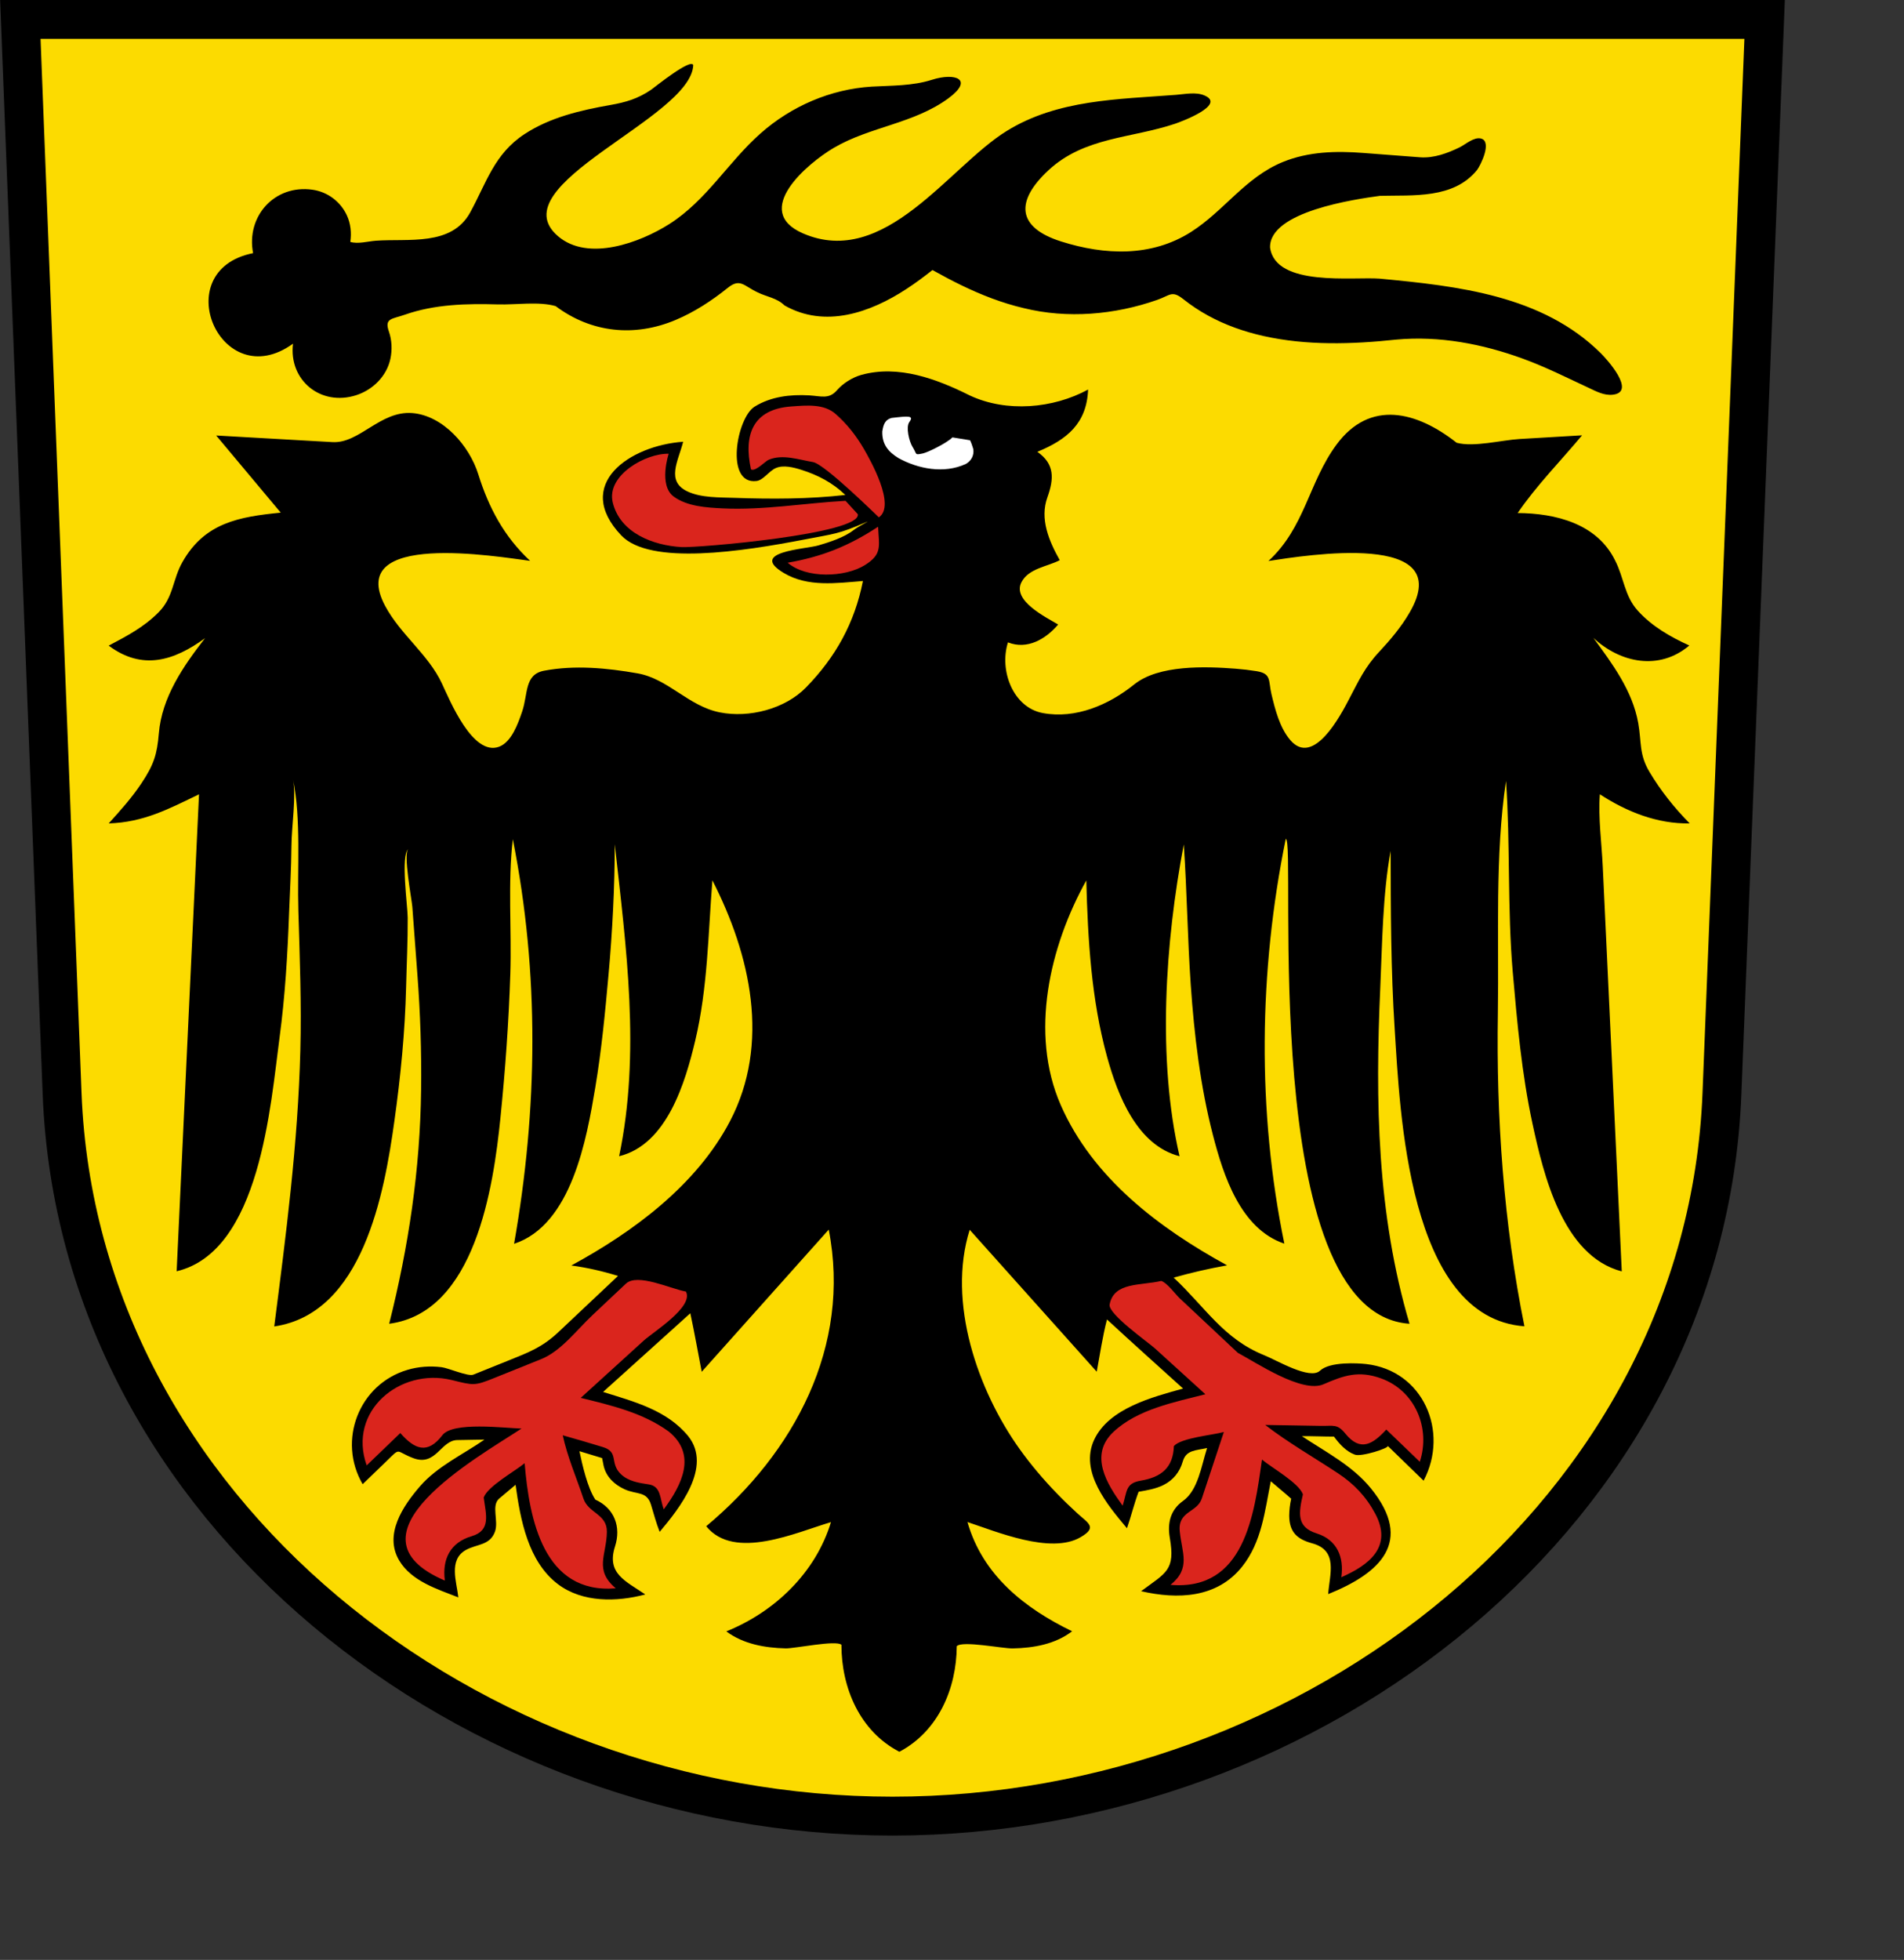
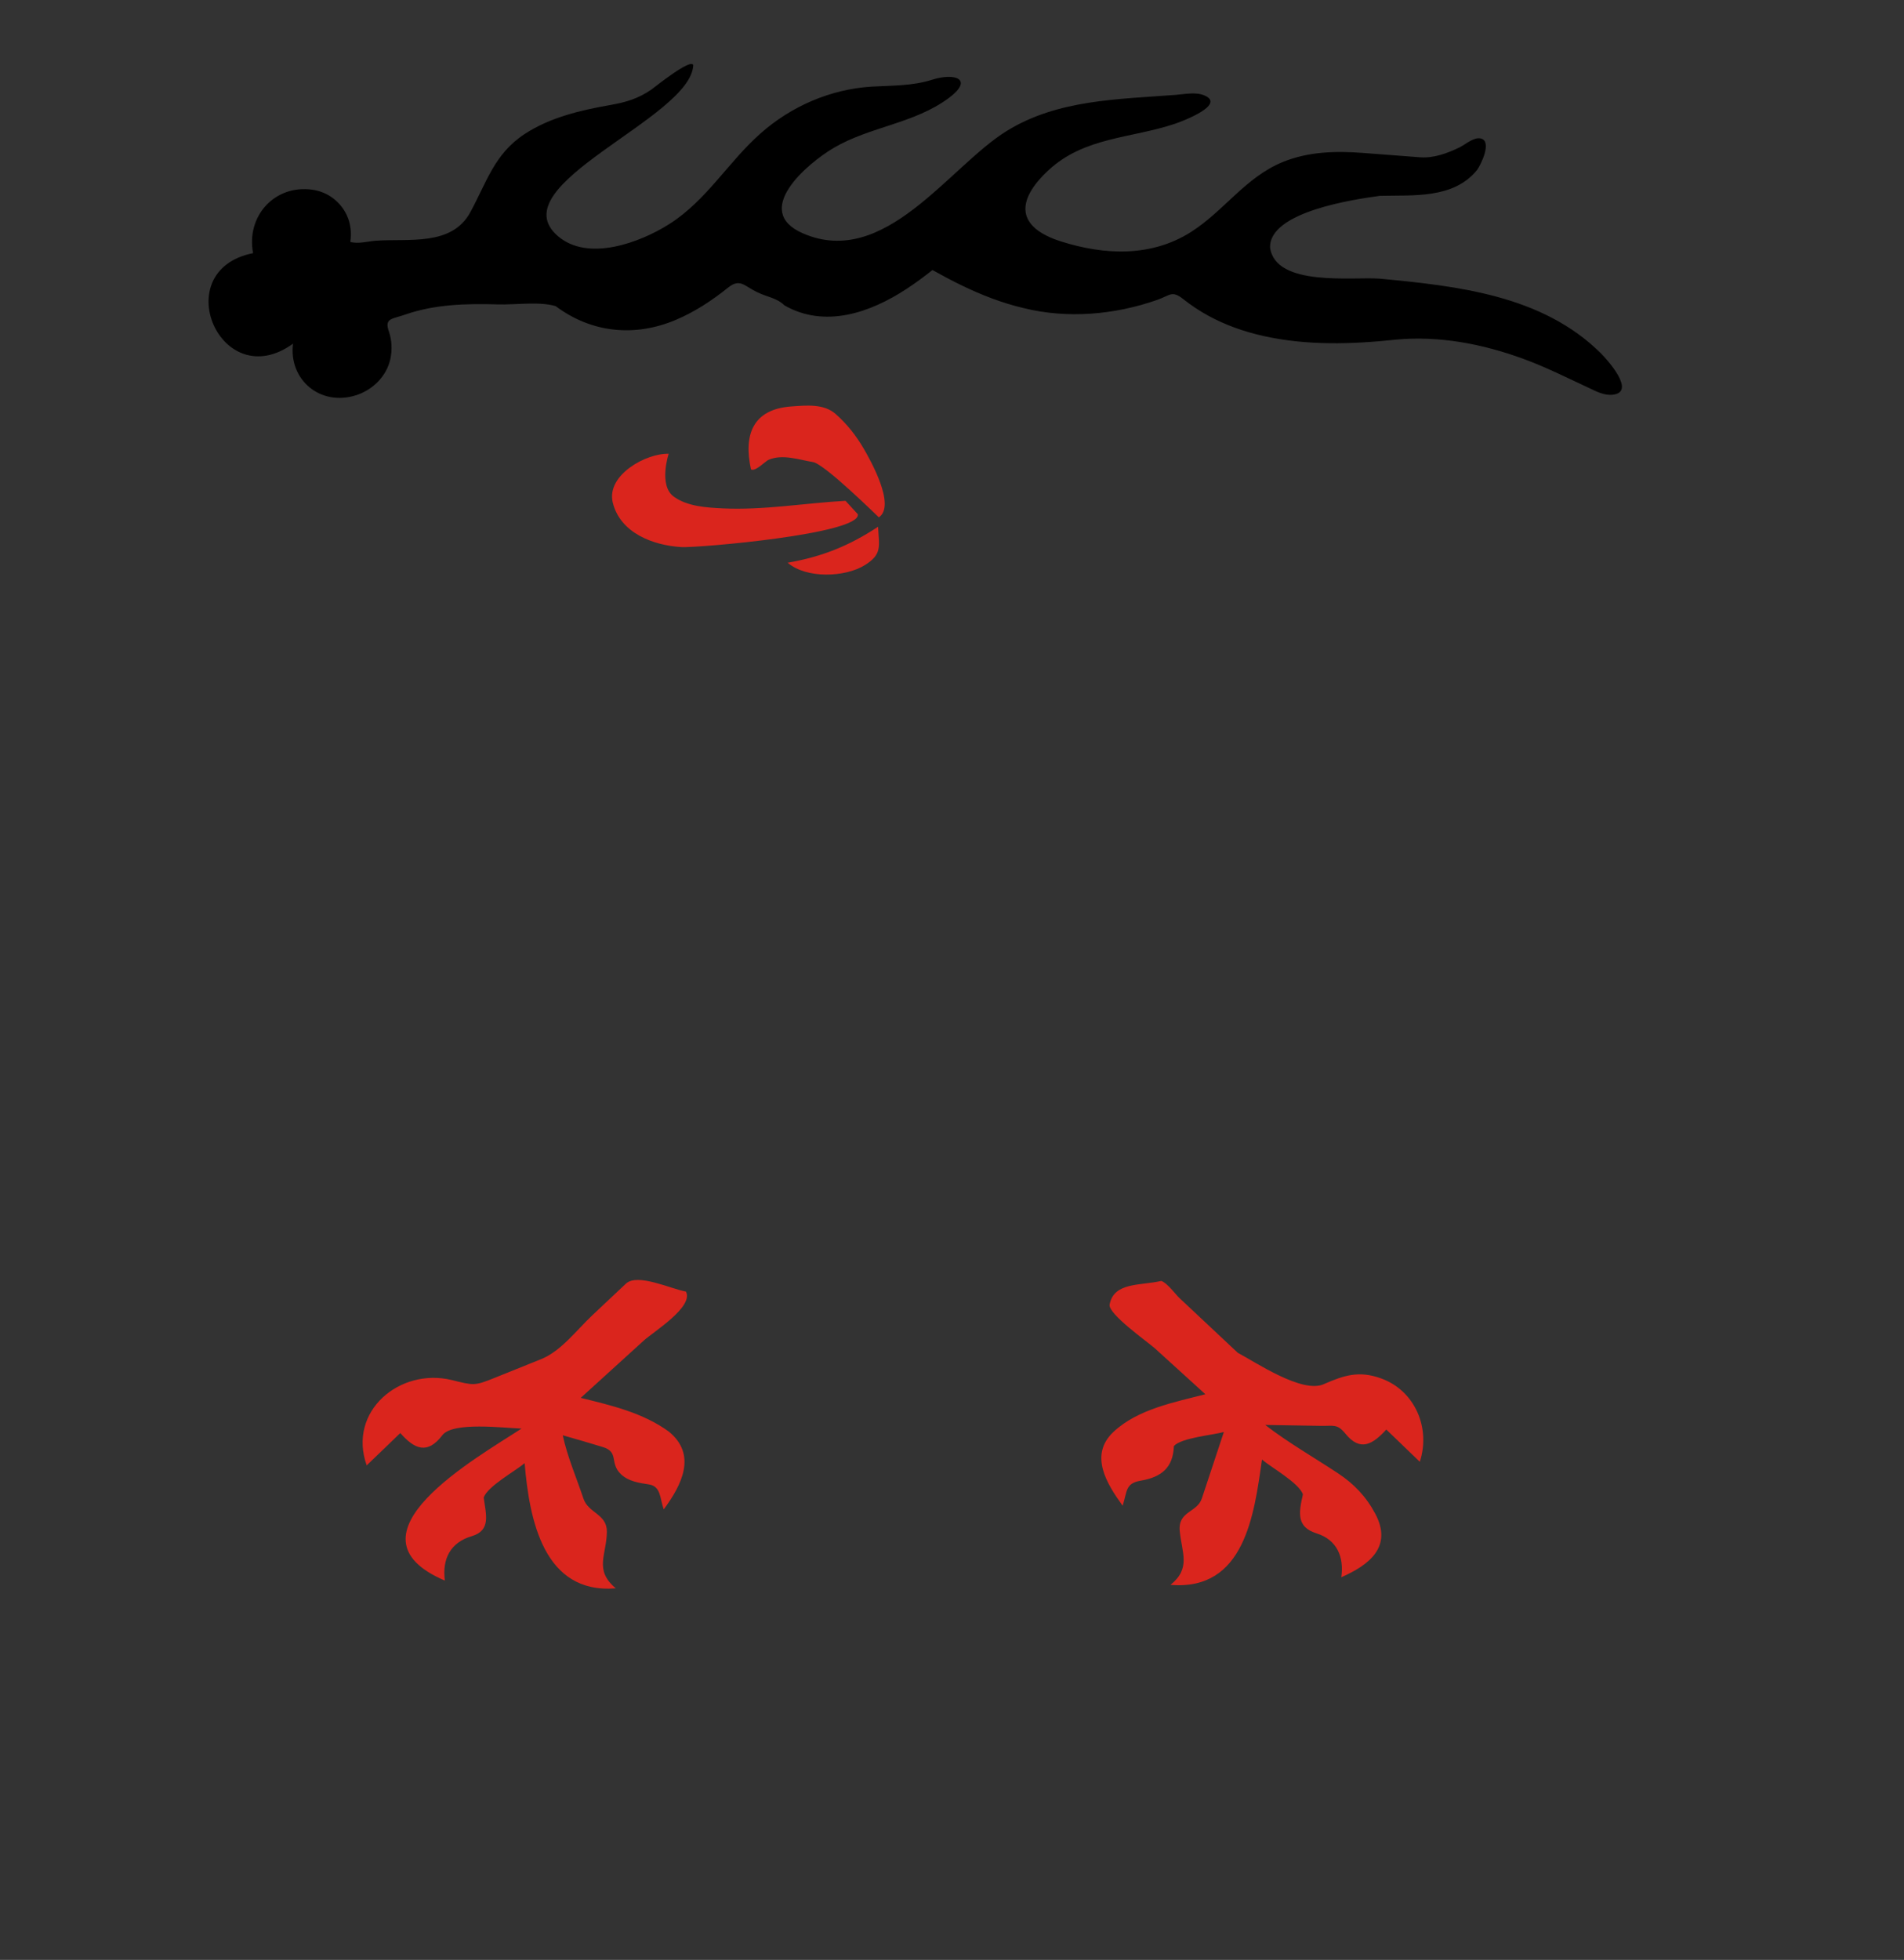
<svg xmlns="http://www.w3.org/2000/svg" height="173.38mm" width="168.47mm">
  <rect width="100%" height="100%" fill="#333333" stroke="none" />
-   <path d="m6.805 6.504 13.969 359.35c5.531 139.12 136.56 241.37 277.69 241.37s271.84-102.25 277.38-241.37l14.28-359.35z" stroke="#000" stroke-width="13" fill="#fcdb00" />
-   <path d="m324.33 132.23c12.24 5.72 27.82 4.4 39.55-1.98-0.44 11.3-7.03 16.73-16.97 20.81 5.86 4.11 5.57 9.04 3.37 15.18-2.64 7.3 0.55 14.69 4.12 21.06-4.11 2.15-10.43 2.72-12.82 7.39-3.16 6.15 8.36 11.76 12.29 14.12-4.15 4.88-10.32 8.52-16.79 5.97-2.97 9.4 1.69 21.77 11.65 23.63 11.04 2.05 22.11-2.75 30.57-9.57 8.21-6.61 23.84-6.03 33.94-5.26 2.35 0.18 4.68 0.46 7 0.83 5.05 0.82 3.88 3.17 4.96 7.67 1.24 5.19 2.75 11.21 6.3 15.37 7.76 9.09 16.87-8.35 19.68-13.74 3.13-5.97 5.29-10.67 9.9-15.61 3.85-4.12 7.54-8.47 10.37-13.38 15.84-27.34-34.56-19.07-47.26-17.15 12.2-11.17 13.47-26.31 22.74-38.88 11.26-15.29 26.97-11.08 40.2-0.65 5.75 1.55 15.08-0.9 20.98-1.25 6.99-0.42 13.99-0.82 20.97-1.24-7.1 8.51-15.37 16.9-21.54 25.98 12.66 0.09 26.49 3.5 32.56 15.81 2.98 5.76 3.13 11.88 7.59 16.82 4.7 5.22 10.92 8.8 17.25 11.66-10.04 8.51-23.04 5.87-32.08-2.54 6.33 8.66 13.05 17.58 15 28.5 1.13 6.44 0.25 10.44 3.75 16.3 3.75 6.28 8.32 12.04 13.47 17.23-10.9 0.18-21.04-3.88-30.06-9.74-0.58 7.84 0.6 16.2 0.97 24.08 0.86 18.27 1.71 36.54 2.58 54.82 1.25 26.87 2.52 53.74 3.78 80.62-19.75-5.16-26.19-32.41-29.86-49.41-3.6-16.71-5.11-33.64-6.59-50.62-1.84-21.29-0.79-42.69-2.26-63.96-3.74 24.92-2.32 52.19-2.72 77.53-0.57 34.99 1.95 70.55 8.88 104.82-39.03-2.84-41.63-72.1-43.39-99.43-1.29-19.84-1.31-39.65-1.35-59.52-2.67 14.52-2.81 30.84-3.47 45.76-1.71 37.92-1.09 75.61 9.78 112.34-51.34-3.44-37.65-162.11-41.39-162.11-9.02 44.29-9.59 91.03-0.47 135.33-14.67-4.94-20.4-22.84-23.89-36.33-4.22-16.34-6.24-33.38-7.41-50.2-1.09-15.64-1.26-31.33-2.33-46.96-6.24 32.76-8.91 71.93-1.41 104.26-14.26-3.67-20.71-20.46-24.22-33.16-5.3-19.18-6.45-39.25-6.97-59.06-12.23 22.01-19.05 51.07-8.57 75.06 10.67 24.4 32.9 41.2 55.66 53.64-6.02 1.07-11.99 2.44-17.87 4.1 10.75 10.1 16.63 20.45 30.32 25.97 4.28 1.72 15.25 8.32 18.61 5.16 3.33-3.14 12.8-2.51 15.42-2.23 19.09 2.15 27.88 22.59 19.23 39-3.99-3.88-8-7.76-11.99-11.63 0.66 0.65-8.83 3.77-11.01 2.92-2.92-1.05-5.19-3.6-6.97-6.03-3.57 0-7.14-0.19-10.73-0.14 8.08 5.35 16.93 9.88 23.08 17.45 14.51 17.89 3 28.4-14.29 35.36 0.5-6.77 3.44-14.61-5.39-17-4.94-1.35-7.58-3.68-7.64-9.16 0.01-1.94 0.24-3.85 0.66-5.74-2.23-2.01-4.57-3.86-6.82-5.84-1.99 9.89-2.99 20.26-9.58 28.54-8.4 10.56-21.56 11.03-33.79 8.22 8.44-6.28 11.48-6.94 9.59-17.89-0.84-4.86 0.22-9.29 4.39-12.26 5.09-3.6 6.17-11.78 8.09-17.72-3.84 0.87-7.02 0.61-8.14 4.52-1.01 3.51-3.18 6.22-6.47 7.86-2.59 1.28-5.48 1.76-8.3 2.25-1.5 4.01-2.49 8.17-3.89 12.19-6.44-7.69-15.99-18.88-10.95-29.62 4.95-10.51 19.54-14.25 29.72-17.08-8.49-7.69-17.05-15.33-25.45-23.11-1.47 5.66-2.35 11.67-3.43 17.47-14.17-15.81-28.32-31.64-42.48-47.45-7.62 24.23 2.7 53.86 16.82 73.49 3.69 5.13 7.79 9.96 12.18 14.51 2.25 2.34 4.58 4.59 6.97 6.78 3.71 3.39 6.82 4.69 1.09 8.02-9.96 5.79-28.14-1.89-37.81-5.08 5.07 17.76 19.14 28.85 35 36.52-5.64 4.33-12.91 5.6-19.85 5.73-3.48 0.07-16.89-2.68-18.73-0.74-0.09 14.22-6.19 28.43-19.19 35.3-13.25-6.87-19.38-21.37-19.38-35.78-1.86-1.63-15.56 1.27-18.63 1.21-6.92-0.16-14.18-1.43-19.86-5.68 16.2-6.55 29.84-19.59 35-36.53-11.49 3.36-32.31 13.03-41.72 1.37 29.42-24.57 48.58-60.15 40.97-99.18-14.16 15.85-28.31 31.7-42.48 47.54-1.26-6.52-2.42-13.09-3.81-19.57-9.73 8.77-19.45 17.53-29.17 26.31 10.31 3.24 21.3 6.03 28.47 14.78 8.2 10.3-3.09 24.31-9.55 32-1.17-2.96-1.98-6.04-2.9-9.08-1.42-4.65-4.78-3.29-8.86-5.17-3.35-1.53-6.13-4.12-6.98-7.83-0.17-0.86-0.35-1.72-0.51-2.59-2.52-0.76-5.05-1.53-7.58-2.3 0.96 4.55 2.66 12.17 5.31 16.19 6.4 2.87 8.69 9.14 6.59 15.65-2.93 9.11 3.57 11.57 10.12 16.06-9.51 2.54-20.98 2.78-29.2-3.43-10.02-7.57-12.57-21.6-14.18-33.24-1.82 1.54-3.64 3.07-5.47 4.61-2.75 2.32-0.12 7.48-1.42 11.06-1.7 4.69-6.1 4.09-9.76 6.15-5.86 3.3-3.03 10.69-2.49 15.83-7.06-2.78-15.63-5.39-19.77-12.33-5.19-8.71 1.26-18.24 6.97-24.84 5.8-6.68 14.34-10.58 21.55-15.59-3.05 0.06-6.08 0.11-9.12 0.16-5.54 0.09-7.1 8.9-14.7 6.04-6.28-2.38-3.92-3.84-9.23 1.28-2.57 2.48-5.13 4.96-7.7 7.43-8.52-14.62-1.23-33.41 14.94-38.21 3.69-1.11 7.61-1.38 11.44-0.91 2.25 0.27 8.9 3.2 10.63 2.5 3.85-1.54 7.69-3.09 11.55-4.65 7.05-2.84 11.51-4.49 16.92-9.59 6.64-6.26 13.28-12.51 19.92-18.77-5.02-1.56-10.39-2.8-15.62-3.49 20.76-11.27 41.83-26.84 53.03-48.18 13.65-26.04 6.89-55.69-5.85-80.6-1.43 17.92-1.54 35.87-5.74 53.59-3.29 13.83-9.41 34.75-25.45 38.66 7.23-34.54 2.37-69.71-1.46-104.31 0 14.01-0.79 29.32-2.08 43.56-1.14 12.64-2.33 25.19-4.43 37.73-2.87 17.11-7.87 45.96-27.16 52.3 7.93-45.12 8.53-90.16-0.42-135.28-1.72 14.49-0.36 30.25-0.84 45.07-0.53 16.12-1.68 32.11-3.31 48.16-2.34 22.99-8.44 65.03-37.2 68.78 6.51-25.88 10.36-51.59 10.68-78.32 0.16-12.67-0.27-25.47-1.22-38.12-0.57-7.66-1.15-15.32-1.72-22.98-0.18-2.37-3.13-17.84-1.33-19.36-2.64 2.22-0.24 19.03-0.22 22.97 0.05 7.73-0.35 15.5-0.53 23.23-0.36 14.95-1.84 29.94-3.91 44.74-3.39 24.36-10.58 64.39-40.187 68.74 3.968-30.96 7.912-60.96 8.727-92.26 0.41-15.55-0.2-31.12-0.66-46.67-0.419-14.15 0.97-30.86-1.81-44.1 1.163 5.52-0.455 15.82-0.503 22.38-0.06 7.48-0.515 14.98-0.791 22.45-0.504 13.85-1.343 27.87-3.189 41.61-3.02 22.51-6.496 71.56-34.413 78.14 2.493-53.15 4.986-106.31 7.479-159.47-10.2 4.92-18.495 9.36-30.206 9.73 3.907-4.31 7.719-8.54 10.956-13.41 4.111-6.17 5.226-9.61 5.813-16.66 1.007-12.14 8.187-22.52 15.451-31.86-10.416 7.57-20.965 10.88-32.22 2.49 6.173-3.27 11.675-6.12 16.637-11.09 5.071-5.07 4.687-10.98 8.055-16.9 7.468-13.16 18.963-15.09 32.844-16.48-7.204-8.59-14.396-17.2-21.588-25.79 12.97 0.74 25.927 1.48 38.895 2.21 9.03 0.52 15.96-10.54 26.68-9.71 10.31 0.82 19.12 10.98 22.07 20.44 3.49 11.19 8.68 20.93 17.35 28.97-10.77-1.36-62.03-10.21-48.47 15.11 5.15 9.59 14.4 16.14 18.96 25.88 2.72 5.81 10.3 24.35 19.07 21.18 4.24-1.54 6.44-7.88 7.76-11.75 2.04-5.97 0.69-12.43 7.36-13.69 10.26-1.94 21.03-0.91 31.2 0.88 10.3 1.79 16.98 10.95 27.54 13.05 9.76 1.94 21.78-1.09 28.83-8.32 9.93-10.18 16.27-21.58 19.04-35.6-8.88 0.7-18.41 2.11-26.42-2.66-12.04-7.18 7.17-7.96 11.56-9.25 3.69-1.08 8.64-2.68 11.71-5.09 1.69-1.32 6.03-3.46 4.29-2.71-9.34 4.06-10.61 3.89-20.63 5.82-20.73 4-51.67 8.8-61.32-1.35-16.23-17.08 2.82-30.06 20.69-31.32-1.66 6.51-5.82 13.18 1.44 16.61 4.63 2.19 10.82 1.97 15.85 2.15 12.22 0.43 24.83 0.42 36.94-0.97-4.18-4.06-9.19-6.67-14.69-8.4-2.65-0.84-6.02-1.7-8.56-0.59-2.3 1.01-4.16 4.05-6.45 4.33-10.6 1.31-6.68-21.11-0.63-24.87 5.41-3.36 11.91-4.13 18.22-3.77 4.03 0.24 6.62 1.39 9.29-1.69 2.05-2.36 5.18-4.31 8.19-5.16 12.41-3.43 25.22 1.36 36.27 6.89" />
  <path d="m293.65 176.12c0.3 6.51 1.5 9.15-4.44 12.84-6.62 4.1-19.55 4.57-25.8-0.81 11.47-2 20.43-5.58 30.24-12.03m-21.78-21.63c-4.72-0.78-10.19-2.76-14.87-0.74-0.97 0.4-4.51 4.12-5.86 3.17-2.51-11.49 0.54-20.09 13.47-21.02 5.13-0.37 10.87-0.96 14.82 2.5 3.84 3.38 6.86 7.22 9.44 11.64 2.13 3.68 10.84 19 5.04 22.93-0.06 0.03-18.06-17.82-22.04-18.48m-46.53 11.57c4.54 3.29 10.96 3.65 16.36 3.92 13.73 0.65 27.38-1.77 41.06-2.53l4.11 4.47c1.26 6.61-53.5 11.3-58.93 11-9.43-0.54-20.59-4.67-23.05-15.01-2.07-9.13 11.22-16.42 18.73-16.19 0 0-3.49 10.56 1.72 14.34zm4.05 265.78c2.69 5.11-10.93 13.49-14.11 16.39-7.02 6.38-14.04 12.77-21.07 19.15 10.2 2.51 20.75 4.96 29.41 11.24 9.55 7.74 4.39 17.88-1.65 26.04-1.34-3.62-0.84-7.72-5.02-8.35-3.24-0.48-6.78-1.02-9.27-3.38-4-3.8-0.5-7.44-6.16-9.13-4.43-1.33-8.87-2.67-13.33-3.91 1.54 7.17 4.61 14.23 6.93 21.18 1.64 4.9 7.9 5.11 7.83 11.09-0.08 7.74-4.39 12.72 2.98 18.9-24.16 2-28.92-23.05-30.48-41.84-3.17 2.67-12.37 7.7-13.69 11.48 0.71 5.57 2.59 10.98-4.02 12.93-7.15 2.1-9.92 7.68-8.97 14.84-35.55-15.18 10.78-41.09 25.64-50.83-5.91-0.17-22.97-2.38-26.48 2.23-4.96 6.48-9.25 4.76-14.06-0.73-3.75 3.6-7.49 7.21-11.24 10.82-6.45-18.16 11.11-32.71 28.37-28.56 7.4 1.84 7.65 2.02 14.36-0.69 5.21-2.1 10.42-4.19 15.63-6.29 6.66-2.69 11.9-9.77 17.05-14.61 3.75-3.54 7.51-7.06 11.26-10.6 3.87-3.65 15.05 1.75 20.09 2.63m184.55 20.47c6.22 3.32 21.52 13.64 28.68 10.52 6.67-2.9 11.72-4.71 19.3-1.94 11.35 4.14 16.57 16.65 12.89 27.86-3.73-3.6-7.47-7.19-11.2-10.78-4.5 4.89-8.65 7.58-13.7 1.36-2.71-3.33-3.88-2.52-8.22-2.59-6.2-0.11-12.38-0.23-18.58-0.31 7.65 5.91 16.27 10.83 24.33 16.16 5.31 3.5 9.41 7.77 12.48 13.54 5.85 11.03-1.98 17.09-11.36 21.23 0.97-6.76-1.43-12.52-8.26-14.67-6.74-2.12-6.02-6.76-4.58-13.06-1.37-3.84-10.46-8.89-13.69-11.62-2.62 18.47-5.81 43.96-30.58 41.89 6.88-5.56 3.79-10.7 3.08-17.94-0.66-6.79 5.8-6.15 7.39-10.95 2.45-7.41 4.91-14.81 7.36-22.22-3.75 1.05-14.21 1.92-16.71 4.7-0.25 7.23-4.16 10.4-11.11 11.58-5.13 0.87-4.49 3.51-6.02 8.37-5.36-7.37-11.29-16.97-3.07-24.69 8.13-7.61 20.34-9.89 30.73-12.58-5.62-5.11-11.24-10.22-16.86-15.32-2.3-2.09-15.76-11.53-15.16-14.69 1.43-7.58 10.34-6.24 17.26-7.88 1.97 0.61 4.71 4.43 6.18 5.81 6.47 6.05 12.95 12.14 19.42 18.22" fill="#da251d" />
-   <path d="m304.11 141.11c-1.24 1.69-0.05 6.51 1.06 8.3 1.6 2.54 0.53 2.8 3.49 2.19 1.82-0.41 8.14-3.58 9.85-5.36l5.89 0.96c0.41 0.82 0.75 1.79 1.09 2.96 0.32 2.03-0.66 3.91-2.45 4.94-7.38 3.44-16.08 1.62-22.53-1.91-3.39-2.07-5.56-4.54-5.45-8.93 0.37-2.44 0.98-3.95 3.1-4.52 5.83-0.69 7.53-0.8 5.95 1.37z" fill="#fff" />
  <path d="m231.84 21.759c-0.71 17.813-65.19 40.084-45.26 57.189 10.12 8.702 27.55 2.11 37.2-4.004 12.52-7.935 19.66-20.689 30.56-30.338 10.31-9.122 23.41-14.779 37.14-15.643 6.78-0.383 13.64-0.203 20.18-2.289 7.8-2.481 14.15-0.168 5.5 6.197-11.58 8.511-26.14 9.422-38.31 16.554-8.8 5.166-27.64 21.084-10.33 28.6 27.39 11.891 48.84-22.307 68.14-34.234 17.08-10.56 37.27-10.572 56.63-12.083 3.04-0.239 6.64-1.03 9.51 0.204 7.34 3.129-7.66 8.727-9.86 9.47-14.68 4.914-30.27 4.387-42.28 15.51-11.1 10.297-10.74 19.119 4.23 23.854 14.57 4.603 30.16 5.238 43.41-3.188 11.1-7.061 18.18-18.28 30.71-23.398 8.57-3.501 17.81-3.728 26.91-3.021 6.33 0.479 12.66 0.971 18.98 1.45 4.57 0.348 9.15-1.342 13.19-3.308 1.94-0.947 4.85-3.572 7.17-2.973 3.85 0.995-0.13 8.978-1.32 10.549-7.85 9.685-21.33 8.342-32.46 8.618-8.13 1.115-37.12 5.214-36.74 17.321 1.85 13.233 27.83 9.685 36.64 10.368 26.11 2.481 54.4 5.526 73.99 24.966 1.89 1.88 12.01 12.94 3.99 13.84-2.92 0.32-5.47-1.08-7.99-2.26-7.27-3.38-14.45-7-22-9.76-13.58-4.96-28-7.74-42.48-6.4-14.71 1.57-29.85 2.04-44.38-1.21-6.42-1.44-12.71-3.64-18.5-6.82-2.91-1.59-5.69-3.44-8.29-5.5-3.85-3.056-4.36-1.27-8.76 0.26-14.16 4.97-30 6.36-44.64 2.73-7.17-1.68-14.07-4.368-20.69-7.58-3.32-1.606-6.58-3.345-9.79-5.143-2.82 2.23-5.71 4.376-8.72 6.341-12.09 7.912-27.22 13.212-40.78 5.482-2.49-2.497-6.01-2.868-9.02-4.379-4.46-2.062-5.77-4.83-9.88-1.534-5.35 4.303-11.16 8.113-17.5 10.783-13.7 5.78-28.16 4.33-40.12-4.63-5.55-1.63-13.46-0.4-19.24-0.57-10.5-0.3-21.13-0.08-31.16 3.43-4.29 1.51-6.94 1.12-5.37 5.61 1.02 2.93 1.15 6.17 0.5 9.19-1.25 5.78-5.87 10.33-11.41 12.12-11.93 3.85-22.644-5.07-21.146-17.22-24.201 17.49-42.325-24.515-13.353-30.268-2.385-12.323 7.18-23.027 19.889-21.205 5.02 0.719 9.35 3.956 11.48 8.583 1.27 2.769 1.59 5.861 1.14 8.858 2.55 0.779 5.9-0.192 8.45-0.384 10.91-0.815 25.4 1.966 31.66-9.493 5.46-9.997 8.04-19.515 18.12-26.143 8.57-5.634 18.82-8.007 28.78-9.757 5.15-0.911 9.17-2.086 13.57-5.083 1.41-1.007 13.27-10.596 14.11-8.259" />
</svg>